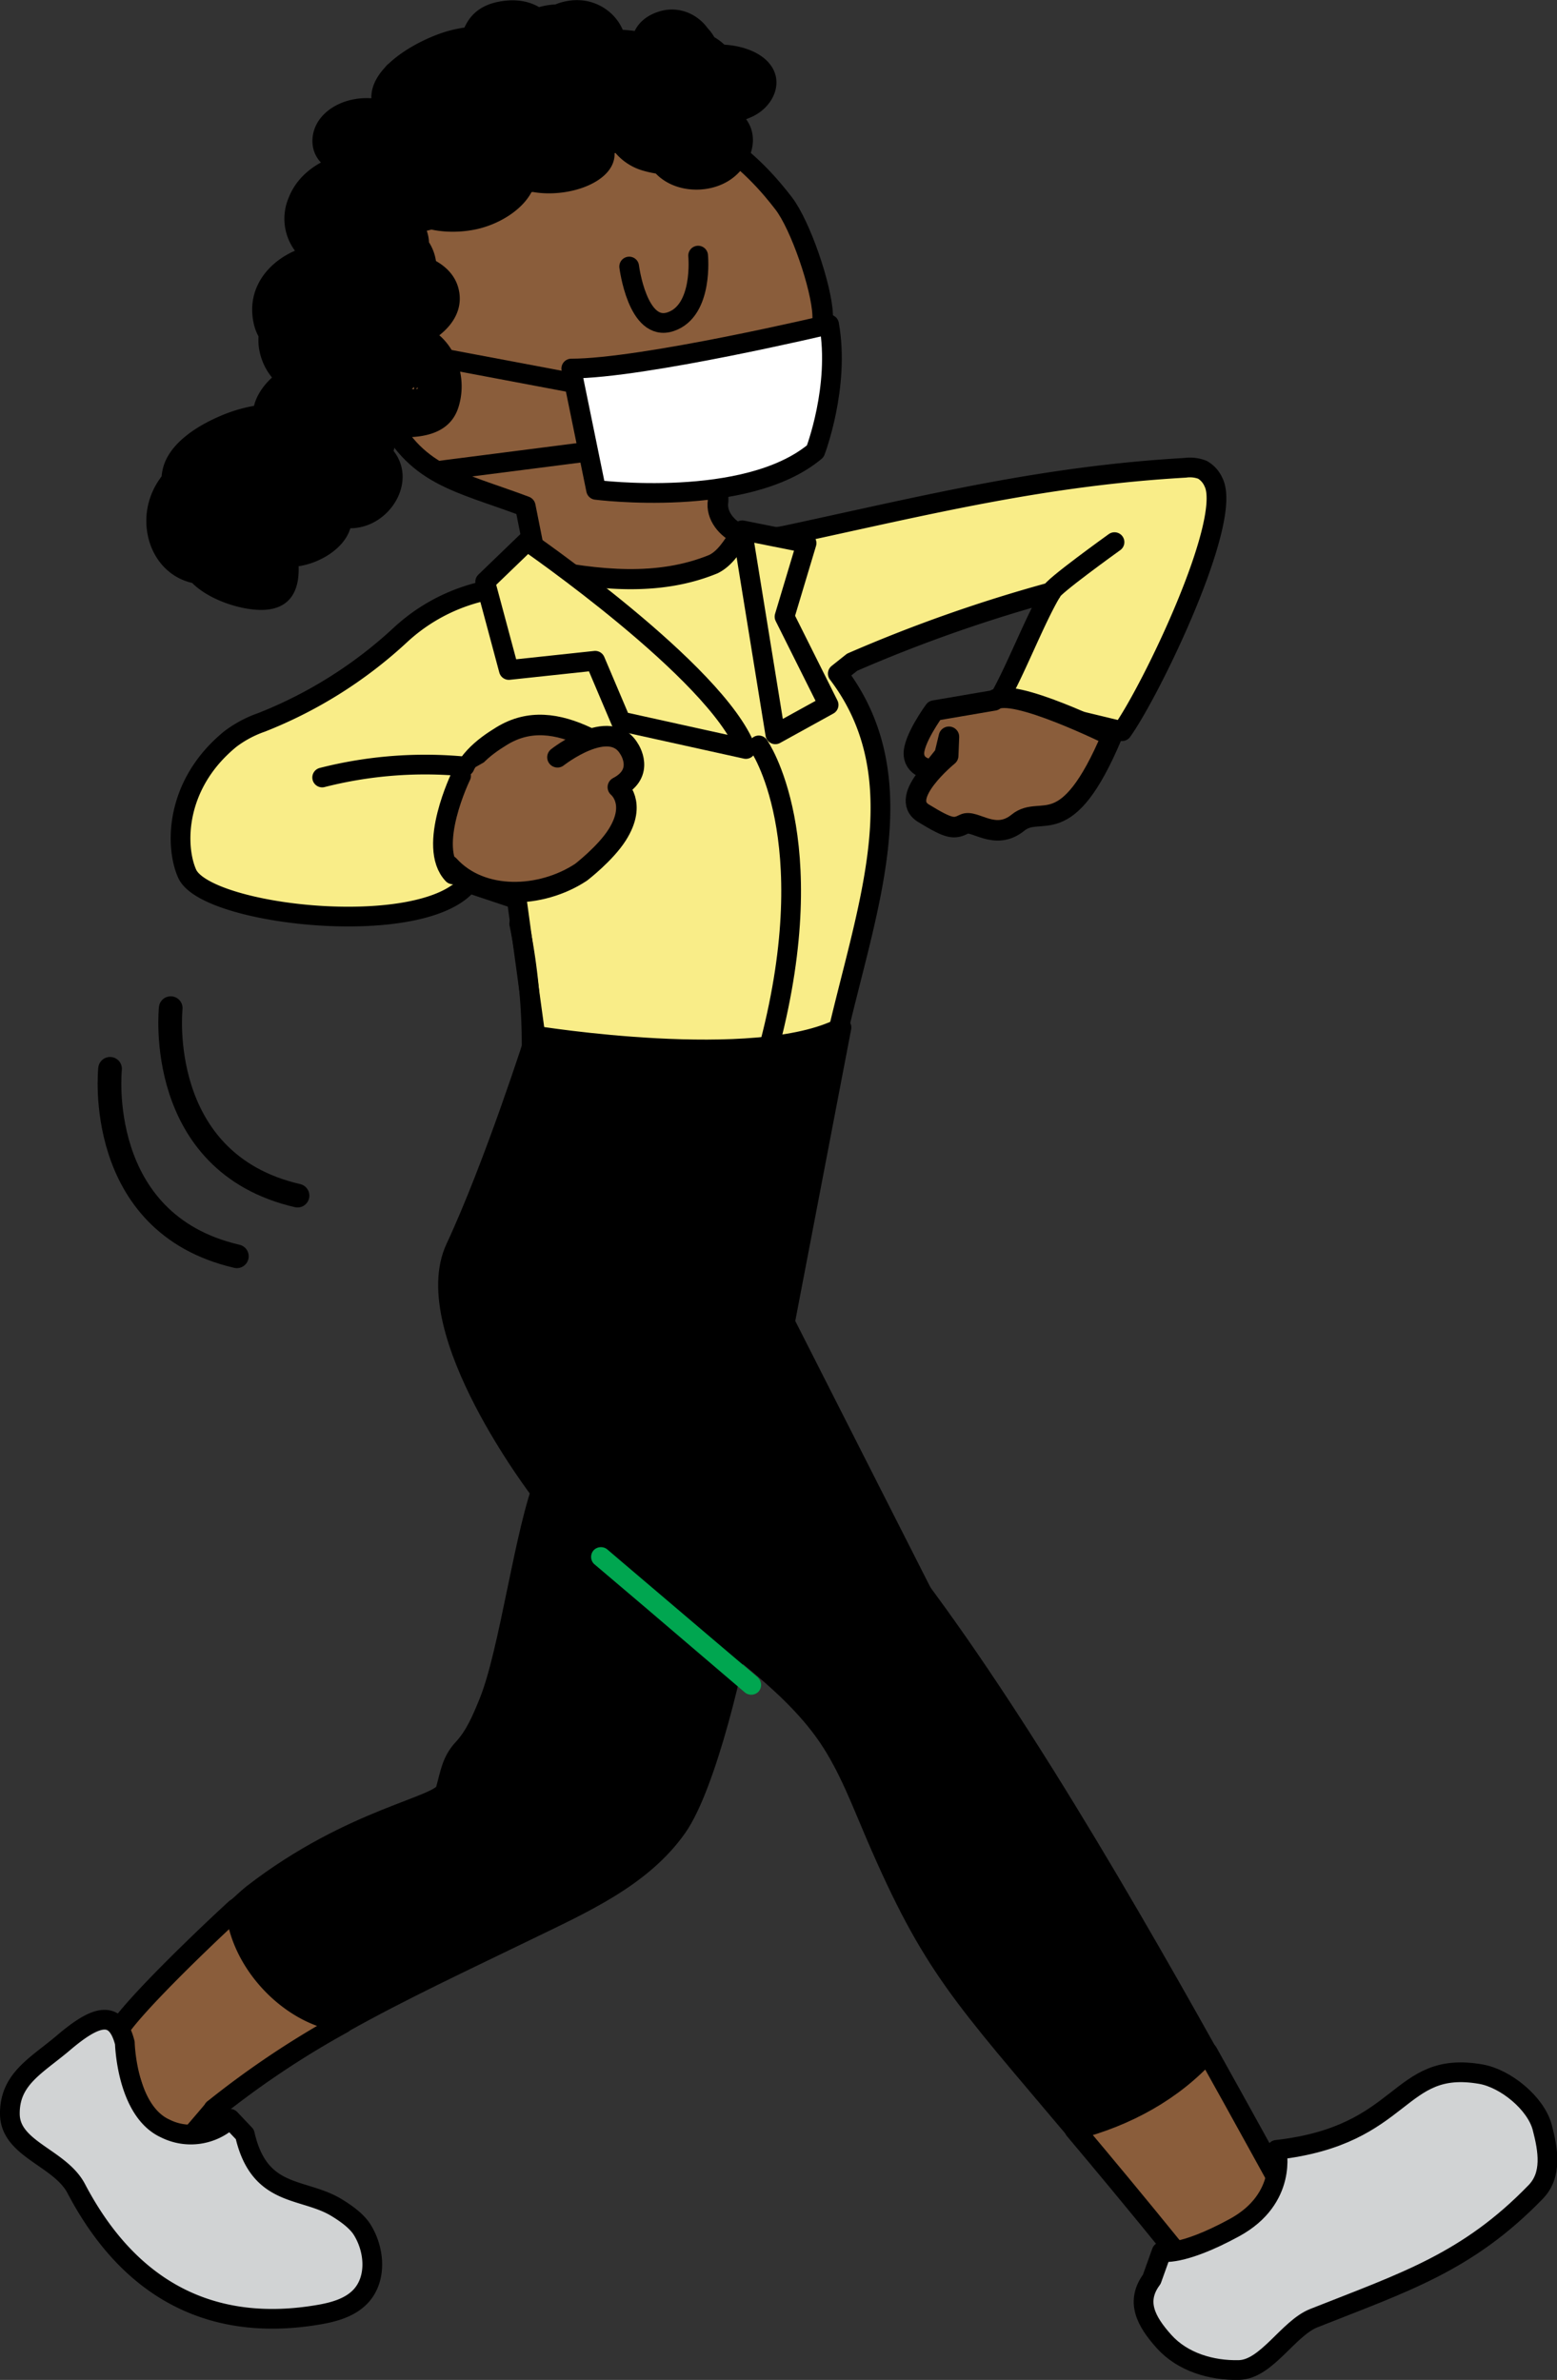
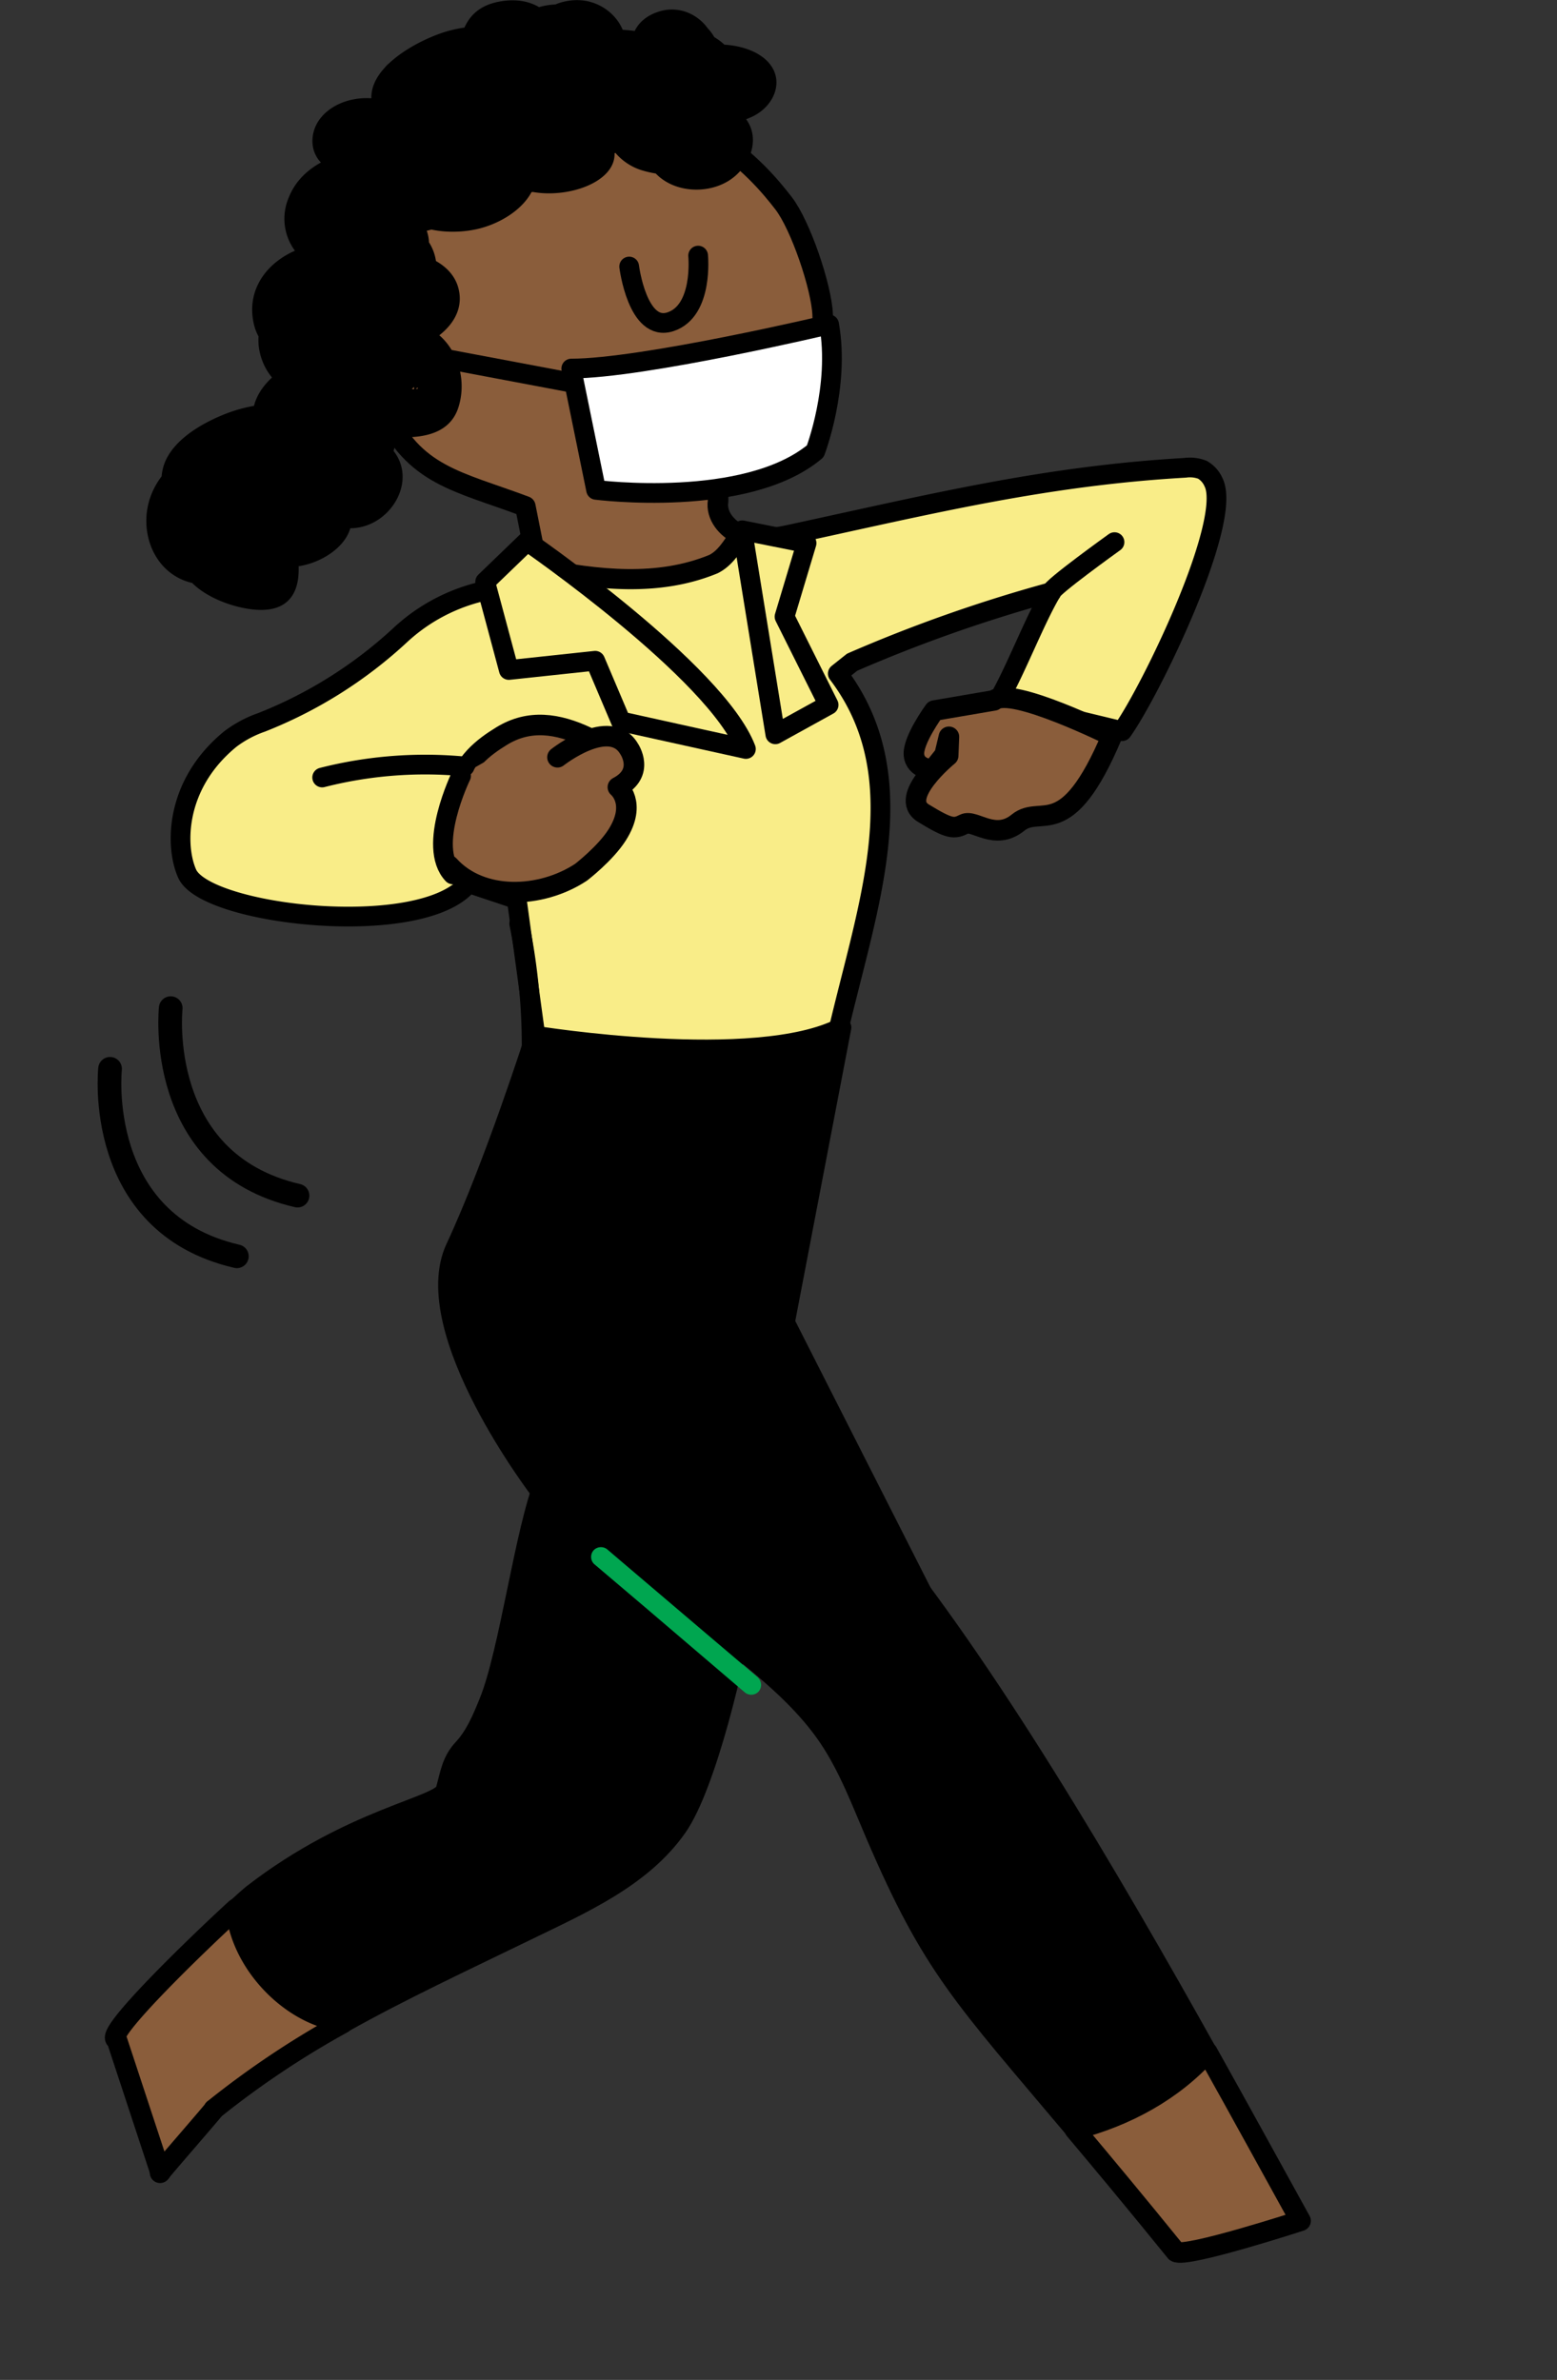
<svg xmlns="http://www.w3.org/2000/svg" id="Layer_1" data-name="Layer 1" viewBox="0 0 394.73 603.44">
  <rect x="0" y="0" width="394.73" height="603.44" fill="#333333" stroke="none" />
  <defs>
    <style>.cls-1{fill:#ffd3b9;}.cls-1,.cls-11,.cls-2,.cls-3,.cls-4,.cls-5,.cls-6,.cls-8,.cls-9{stroke:#000;stroke-linecap:round;stroke-linejoin:round;}.cls-1,.cls-3{stroke-width:5.21px;}.cls-2,.cls-4,.cls-5,.cls-6,.cls-8,.cls-9{stroke-width:5px;}.cls-3,.cls-7{fill:#8a5d3b;}.cls-4{fill:#58835b;}.cls-5{fill:#f9ed88;}.cls-11,.cls-6{fill:none;}.cls-8{fill:#fff;}.cls-9{fill:#d1d3d4;}.cls-10{fill:#00a650;}.cls-11{stroke-width:6px;}</style>
  </defs>
  <path class="cls-1" d="M54.18,534.85l.1-.07S54.25,534.78,54.18,534.85Z" transform="translate(0 0)" />
  <path class="cls-1" d="M40.68,550.83v-.05C40.56,550.93,40.55,551,40.68,550.83Z" transform="translate(0 0)" />
  <path class="cls-2" d="M138.19,375.16c-5.22,12.81-9.05,43.65-14.27,56.47-1.7,4.18-3.47,8.46-6.55,11.77-2.93,3.14-3.27,6.39-4.43,10.53s-23.67,6.8-48.85,26.28c-.63.49-2.18,1.85-4.29,3.79,1.13,13,12.34,25.13,24.12,28.07,1,.33,2,.65,2.94.95,15.07-8.45,30.84-15.77,46.5-23.39,14.1-6.87,29.33-13.49,38.33-26.33,7.45-10.62,15-42.81,16.83-55.64Z" transform="translate(0 0)" />
  <path class="cls-3" d="M59.8,484c-10.29,9.43-34,32.4-30.2,33.16l11.07,33.62c1.13-1.49,13.7-15.89,13.61-16l-.1.07c.07-.07.09-.08.1-.07A227.62,227.62,0,0,1,86.86,513c-1-.3-2-.62-2.94-.95C72.14,509.13,60.93,497,59.8,484Z" transform="translate(0 0)" />
  <path class="cls-4" d="M139.42,151.06A21.11,21.11,0,0,1,135,139.74" transform="translate(0 0)" />
  <path class="cls-3" d="M180.92,143.07c3-1.5,4.76-4.51,6.76-7.52-3.43-1.47-6.21-4.86-5.63-8.49l0-5.29,8.26-3.08c13.57-6.75,18.87-23.77,18.25-38.92-.29-7-5.61-22.69-9.93-28.26-5.87-7.59-25.86-32.16-60.81-21-12.82,4.1-28,15.3-36.35,25.86C92.3,68,91.07,90.46,97.26,103.91c7.71,16.77,18.64,18,35.92,24.49l3.13,15.69C151.41,147.13,166.85,148.87,180.92,143.07Z" transform="translate(0 0)" />
-   <path class="cls-5" d="M307.65,122.28a6.78,6.78,0,0,0-2.78-3.15,8.69,8.69,0,0,0-4.39-.52c-35.64,2.06-64.28,9.15-99.18,16.7-4.05.88-8.29,1.79-12.29.71a9.58,9.58,0,0,1-1.33-.47c-2,3-3.76,6-6.76,7.52-14.07,5.8-29.51,4.06-44.61,1l1,4.82-2.41-.1a45.94,45.94,0,0,0-33.29,12.11,112.22,112.22,0,0,1-35.3,22.26,28.75,28.75,0,0,0-7.92,4.23c-14.18,11.59-14,27.34-10.94,34.14,4.8,10.68,59.9,16.83,71.32,2.38L131,228l5.12,37.4L193.28,350c2.21-24.68,13-60.88,18.42-85.07,7.61-34.09,21.21-67.1.7-94.13l3.63-2.89a373.78,373.78,0,0,1,50.52-17.79c-4.19,7-9.41,20.69-13.6,27.67l31.53,7.6C291.77,175.19,312.59,132.11,307.65,122.28Z" transform="translate(0 0)" />
+   <path class="cls-5" d="M307.65,122.28a6.78,6.78,0,0,0-2.78-3.15,8.69,8.69,0,0,0-4.39-.52c-35.64,2.06-64.28,9.15-99.18,16.7-4.05.88-8.29,1.79-12.29.71a9.58,9.58,0,0,1-1.33-.47c-2,3-3.76,6-6.76,7.52-14.07,5.8-29.51,4.06-44.61,1l1,4.82-2.41-.1a45.94,45.94,0,0,0-33.29,12.11,112.22,112.22,0,0,1-35.3,22.26,28.75,28.75,0,0,0-7.92,4.23c-14.18,11.59-14,27.34-10.94,34.14,4.8,10.68,59.9,16.83,71.32,2.38L131,228l5.12,37.4L193.28,350c2.21-24.68,13-60.88,18.42-85.07,7.61-34.09,21.21-67.1.7-94.13l3.63-2.89a373.78,373.78,0,0,1,50.52-17.79c-4.19,7-9.41,20.69-13.6,27.67l31.53,7.6C291.77,175.19,312.59,132.11,307.65,122.28" transform="translate(0 0)" />
  <path class="cls-6" d="M131.63,234.2A151.44,151.44,0,0,1,129,306.37" transform="translate(0 0)" />
  <path class="cls-2" d="M306.1,520.39C281,475.44,249.77,422.27,221.4,388c-10.18-12.29-20.87-24.16-31-36.51l-68.6-36.28c-5,21.39,4.28,44,18.28,60.92s32.36,29.58,49.38,43.49c7.63,6.23,15.12,12.85,20.61,21,5.08,7.57,8.29,16.21,11.89,24.59,14.41,33.55,21.86,40.7,50.5,74.71C285.53,536.61,297.45,530.06,306.1,520.39Z" transform="translate(0 0)" />
  <path class="cls-3" d="M306.1,520.39c-8.65,9.67-20.57,16.22-33.62,19.56,7.09,8.43,15.48,18.5,25.61,31,2.46,1.64,31.63-7.85,31.63-7.85C322.83,550.65,314.83,536,306.1,520.39Z" transform="translate(0 0)" />
  <path class="cls-3" d="M148.79,186.89c-7.42-3.48-14.58-4.55-21.57-.28-4.54,2.77-10.1,6.92-11,13.68" transform="translate(0 0)" />
  <path class="cls-7" d="M119,196.79s-10.76,15.37-2.57,24.08,26.9-11,26.9-11L147.72,195s-6.14-9-12.55-7.17-14.6,6.66-14.6,6.66" transform="translate(0 0)" />
  <path class="cls-3" d="M113.83,219.45c8.15,9,23.3,8.42,33.47,1.72,0,0,6.17-4.74,9.17-9.48,5.15-8.13.17-12.1.17-12.1,7-3.64,2.87-9.68,2.87-9.68-4.89-8.38-18.18,2.1-18.18,2.1" transform="translate(0 0)" />
  <path class="cls-6" d="M159.51,67.58s2.1,16.78,10.48,14,7-16.77,7-16.77" transform="translate(0 0)" />
  <path class="cls-8" d="M210.19,82.26S163,93.45,144.83,93.45l6.29,30.76s38.1,4.89,55.57-9.79C206.69,114.42,213,98,210.19,82.26Z" transform="translate(0 0)" />
  <line class="cls-4" x1="144.48" y1="96.94" x2="94.5" y2="87.51" />
-   <line class="cls-4" x1="147.52" y1="114.72" x2="110.78" y2="119.43" />
  <path class="cls-2" d="M135.74,262.61s55.92,9.09,77.59-2.09L199,335.31l36.71,72.36s-34.65-14.54-81.44-2.11c-27.62,7.34-17.13-27.26-17.13-27.26s-31.46-40.89-21.67-61.86S135.74,262.61,135.74,262.61Z" transform="translate(0 0)" />
  <path class="cls-4" d="M81.68,197.14a105.68,105.68,0,0,1,36.12-2.8" transform="translate(0 0)" />
-   <path class="cls-6" d="M192.36,189s16.43,23.3,2.8,75.73" transform="translate(0 0)" />
  <path class="cls-3" d="M252,177.59l-15.12,2.58s-5.54,7.57-5.17,11.26,4.8,3.69,4.8,3.69l2.95-3.69,1.11-4.61-.19,4.79s-12.91,10.52-6.27,14.58,7.75,4.06,10.33,2.76,7.75,4.43,13.65-.37,12.18,5.54,23.8-22C281.85,186.63,256.39,173.9,252,177.59Z" transform="translate(0 0)" />
-   <path class="cls-9" d="M292,577.92c-4.16,5.61-1.54,10.62,3.13,15.81s12,7.38,19,7.2,12.46-10.58,18.95-13.15c23.07-9.14,39-14.19,56.25-32,4.19-4.33,3.19-10.49,1.67-16.32-1.6-6.17-9.32-12.47-15.6-13.55-21.35-3.7-18.92,15.5-51.76,19.2,0,0,2.87,12.32-10.67,19.71s-18.48,6.15-18.48,6.15Z" transform="translate(0 0)" />
-   <path class="cls-9" d="M31.65,518c-2.22-8.66-7.39-7-15.6,0C9.24,523.77,2.4,527.11,2.5,536.05s12.69,11,16.83,18.88c14,26.69,35.33,36.4,61.31,32,4-.67,8.21-1.82,10.93-4.83,4-4.46,3.42-11.7.22-16.79-1.31-2.06-3.73-3.9-6.49-5.58-8.52-5.16-19.57-2.37-23.23-18.55l-3.73-3.94a14.43,14.43,0,0,1-16.43,2.46C32.06,535.23,31.65,518,31.65,518Z" transform="translate(0 0)" />
  <path class="cls-4" d="M266.55,150.13c-.27-1,16-12.67,16-12.67" transform="translate(0 0)" />
  <path class="cls-6" d="M116.89,196.71s-8.76,17.95-2.08,25" transform="translate(0 0)" />
  <path d="M183.85,35.54,180.47,38q-.37-3.74-2-2.41c-.27,0-1.56.45-2,.51a8.74,8.74,0,0,1-1.45-.21l-4,.45q3.84-4.5.85-4.16a25.22,25.22,0,0,0-6.16-.62c-.38,0-2.27-.19-2.26.9,0-.26,3.51,1.7,3.56,1.73V23.85c-2,1.37-4.74,3.51-7.26,2.67a19.32,19.32,0,0,1-2.25-1.9c.07.79,1.18-.66.91-.45,1-.74,1.86-.38,2.89-.66a4,4,0,0,1,1.51.42l.62-2.82a23.74,23.74,0,0,1-3.89.22,7.23,7.23,0,0,1-3.52-1.92l-1.22,9.42a16.66,16.66,0,0,1,10-2.35c.91.08,2,.53,2.86.55l.72.23c1.88.84,3.37-.18,4.49-3.06a16.64,16.64,0,0,0,2.77-.65l.29.05q1.69.42-.6-2.56a13.67,13.67,0,0,0-2.09,1.1A16.7,16.7,0,0,1,168,23.49a17,17,0,0,1-5.56-.64c-3.52-.81,1.9-3.22-4.74,1.82-4.43,3.36-13.2,4.67-19.48,4.72-1.59,0-3.41-.52-4.91-.42-1.34.1-1.27-1.68-1.45.54s0,.6,1.05.59,2.39-1,3.4-1.18c1.24-.28,2.58-.11,3.74-.37,0,0,.89,1.5.11-.5-.44-1.12-1.92,0-3.19.32a34.61,34.61,0,0,1-5.81,1c-2.44.19-2.88-.88-1.71,2.24,1.28,3.45.19,1.57,2.21,2.12a15.09,15.09,0,0,0,2.41.13l.64.14c1,.43,1.1,0,.35-1.43-1-.19-2.31,1.67-4,.93-.6-.26-.63-1.07-.92-1.27.2.14-.61-.43-.46-.38-1.56-.58.26.06-1,.33-1.67.36-3.24,1.44-5.06,1.75a33.41,33.41,0,0,1-7.54.35c-1.28-.07-2.6-.38-3.86-.43-2.18-.08-1.8-1.61-1.78,2.06,0,3.46-.12,2.39,2.37,1.83.8-.18,1.62-.36,2.43-.46a29.59,29.59,0,0,1,12.91,1.29,22.43,22.43,0,0,0,3.11,1.23c1.46.06.8,2.62,1.13-1.54.28-3.43-.14-1.76-2.23-.9a17.17,17.17,0,0,1-2.54.84s-5.53.51-5.36.22c-.48.82,1.24,1.89,1.47,1.9.84,0,2.63-1.25,3.64-1.56A19,19,0,0,1,134,38a17.94,17.94,0,0,1,3.35.5c2.32.58,3,2.35,2.89-1.22-.16-4.23.41-1.77-1.25-1.71a27.49,27.49,0,0,0-4,1.18c-1.16.58-1.15-1.13-.94,1,.18,1.76,1.49.74,3.11.8,2.18.08,3.84,1.42,5.81,1.76l.64.45q2.7,2.3.78-4.6c-.59-.21-2.54.59-3.25.65a23.85,23.85,0,0,0-3.28,0l-1.64-.34c-.53,2.31-.13,3.15,1.19,2.49,1.45.37,4.82-1.7,6.07-.17l-1.76-4.24c-.14-1.19-.77-.18-2,.35a30.67,30.67,0,0,1-3.8,1.35A33.3,33.3,0,0,1,128,37.44a36.39,36.39,0,0,1-15.64-3l1.43,11c1.51-.86,8.07-5,9.57-2.25.86,1.59-2.12,2.39-3.75,2.9-2.71.85-7.13,1.83-9.68-.07-.77-.58-1.07-2.26-1.22-2.39-1.54-1.38-.88,0-1.24.29s-.44,1.16-.74,1.46c-.87.87-2.88,1-4,1.13-1.44.11-3.18-.41-4.58-.21-1.14-.64-1.58-.42-1.34.67-.32,1-.07,1.19.73.55,0,0,8.08.8,7.63,1.43-.3-2.71-1-3.19-2.26-1.46l-1.22.84a15.93,15.93,0,0,1-4.77,2.06c-1.45.38-2.94.22-4.36.52a1.72,1.72,0,0,1-1.2-.2q-2.09,5.2.82,4.86a11.93,11.93,0,0,0,3.3.2c.74.36.88-.05.43-1.22a3.92,3.92,0,0,1-1.3,1.23c-1.19.46-2.16,1.2-3.43,1.56L90,57.59q-3.79-.09.78,5.25c.73.06,2-.67,2.83-.71s2.45.51,3.26.42c.37.28.41.11.09-.51,0-.8-.22-.85-.68-.16-.62,0-2.26,1.16-2.9,1.38s-1.36.37-2,.52L93,68a18.68,18.68,0,0,1,2.45-.82c1.88-.22,3.87-.11,2.63,1.84-1.87,3-8.21,1-10.67.38l2.64,10a13.52,13.52,0,0,1,10.17-3.92c1,.07,2.87.9,3.8.8,1.23,1.07,1.39.61.5-1.36A12.66,12.66,0,0,1,102,76.55c-2.12,1-4.22.73-6.32,1.37L94,77.82q-2.76,7.82,1,6.22c.51,0,1,0,1.54,0q2.84,1.26.74-2.92c-.42-.29-1.81.75-2.71,0l.94,7.27c.61-1.23,1.41-.27.72,1.11-1.57,3.15-5.61.63-7.23-1L90,95.73c.4-.8.2-.68-.61.35a8.07,8.07,0,0,1,1-.59c.7-.15,1.43-.52,2.13-.73a30.38,30.38,0,0,1,6.56-1.16c4.08-.26,5.51-.65,5.83,4.09,0,.31.29,3.29.48,1.36.15-1.41,1.57-.27-.65-.38-1.79-.1-3.59.06-5.39-.06a41.32,41.32,0,0,1-6-.85c-.92-.2-1.82-.45-2.73-.7s-.9-.64-.72-.24l.61,4.62c0-.17-2.65,3.84-.28,2.3.4-.26,1.4-2.95.07-3-1.68,0-3.5,3.29-3.85,4.47a8.36,8.36,0,0,0,.18,4.75,10.88,10.88,0,0,0,.92,2.17c1.69,2.9-1,.52,1-2.5l3.59-2.75c2.24-.58,2,0-.14-.88-1.27-.57-2.53-1.2-3.78-1.82-.56-.28-2.78-1.82-3.38-1.74-1.49.22,1.91-3.51.52,1.49-.17.6-1.2.65-1.33,1-.54,1.34.56,5.36.74,6.91s.35,3,.46,4.49c.08,1-.41,4.52.08,5.17h0q-2.47.48,4.31-2.36c.26.45-4.2-4.92-.78-.38-.66-.87-2.54-1.62-3.45-2.27a94.74,94.74,0,0,0-7.76-5.59c-.94-.54-2.34-1.52-3.39-1.55-2.42-.06-.92,4.15.89,4.68a6.57,6.57,0,0,0,2.38,0c.24,0,2,.36.92-.09-.67-.3,0,.25.37.57A24.76,24.76,0,0,0,82,117c1.92,1.13,4.06,1.85,6,3a15.13,15.13,0,0,0,2.19,1.49c1.3.4,0-.42-.13-.37-2,.48-1.34,1.21-3.75-.18s-4.13-3.34-6.14-5.07c-1.6-1.38-3.71-3.41-6-3.38-2.79,0-2,3.88-3.53,5.9a13.06,13.06,0,0,1-2.31,2.39,19.87,19.87,0,0,1-7.38,3.72c-3,.81-2.64-.44-1.72,3.86,1.34,6.22-.37,2.68,2,2.86a23,23,0,0,1,5.53.64,46.47,46.47,0,0,0,8.49,1,16,16,0,0,0,3.34.41c2.43-.47-2.41-9.1-2.78-5.32a5.45,5.45,0,0,0,.74,3.86c.45.6.21,1,.36.48.6-2.05-.17-1-1.69-.68-2.36.56-6.07.08-8.71-.42A36.76,36.76,0,0,1,61.75,130c-.67-.22-1.82-1.43-1.49-.29l-1.55,5.83c1.4-1.22,2.84.71,3.39,1.72a21,21,0,0,1,1.5,4.67c.47,1.93-.24,3.36,1.74,1.85s.66-1-.79-1.35a21.08,21.08,0,0,1-3.66-1.17c-.94-.39-2.4-1.65-3.35-1.76a.4.4,0,0,0-.45-.22q.77,5.91-3.36,2.72l.94-7.27c-2.84,3.62-6.19,0-5.55-3.68a8.53,8.53,0,0,1,3.65-5.2c1.13-.82,2.66-1.11,3.73-1.88,1.77-1.27.17-5.1-2-5.23a12.09,12.09,0,0,0-2.3.65c-.87.91.31,2,1.62,1.56.94-.29,2.11-1.78,3.05-2.39a28.63,28.63,0,0,1,4.08-2.2A26.86,26.86,0,0,1,77.48,115l-3.59-8.82c.74-.72,1.44-.8,2.12-.21a2.73,2.73,0,0,1,1.37-1.88c1.26-1.08,3-1.11,4.42-1.7a4.46,4.46,0,0,1,1.36-.23q-2.2-6.37,2-5.81a8.31,8.31,0,0,1,.46-2.75q1.42-1.87-1.34-.86l-4.4-5.78c.15,3-3.62.27-1.81-2.46,1.21-1.81,4.17-.81,5-1.67l.12-4.68L82,78.53c-.9-.06-2.08.66-3,.8-3.15.49-4-.35-1.73-3.25,1.89-2.37,5.62-3.69,8.44-2.32L83,67c2.27.76,3.55.4,3.83-1.06a3.31,3.31,0,0,1,.74-1.47C88,63.89,89.27,62.66,90,63l-2.15-8.21c-1,2.06-4.41,2.7-3.56-.48C85,51.79,90,50.65,92,50.2a31.09,31.09,0,0,1,10.88-.46c1.17.19,2.33.43,3.47.73q3.15,1.89,1.22-4.43c-.67-.37-4.35,1.17-5.22,1.18-3.38,0-5.33-1.58-2.26-4.31a20,20,0,0,1,8.64-4.12,24.55,24.55,0,0,1,19.56,3.82l-1.22-9.42c-1.58,1.4-3.95,3.35-6.26,3-1.61-.27-2.11-.75-1.47-2,1-1.94,5-1.7,6.67-1.55.91.08,1.86.44,2.75.47l1,.54q3.22-5.07.25-3.8a15.22,15.22,0,0,0-3.49.61,1.5,1.5,0,0,1-1-.1c-.44-.24-.5.07-.18.94,2.14-.62,3.81-2,6.16-2.38a19.17,19.17,0,0,1,13.35,2.67V21.14A8.71,8.71,0,0,1,142,22.46c-1.1-.42-1.67-.12-1.71.91a24.34,24.34,0,0,1,4.29-2,32.11,32.11,0,0,1,12.13-1.84,29,29,0,0,1,4.92.59c1.07.23,2.13.5,3.18.83,1.42.87,1.62.16.6-2.15-.08,0-3.4,1.36-3.87,1.49-1.23.3-2.47.56-3.71.76q-4.66-.5-.41,4s2.41-2.35,2.81-2.56a10.12,10.12,0,0,1,3.45-1,1.42,1.42,0,0,1,.25,1q4,.25,2.74-1.47c.69-.49.84-.9,1.7-1.32a8.08,8.08,0,0,1,5.24-.43c.19.06,2.08,1.39,2,1.37q4.7-2.22,2.42,3.27a9.3,9.3,0,0,1,2.72-.47c1.71-.11,4.63-.1,5.82,1.41l-1.75-4.25q1.83-2.28.23-1.58c-.44.13-.87.25-1.31.36-1.24.13-2.47.62-3.71.78a30.61,30.61,0,0,1-7.71,0,31.82,31.82,0,0,1-14.12-5.62l-1.44,11,.85-.19L153,24.59l.79.57L151,21.57l.3.94.61-4.62c-1.24,2.65-7.1,4.23-9.53,4.9a30.57,30.57,0,0,1-5,1c-1,.1-3.82-.4-4.6.08-2.4,1.48.72,2,2.12,1.44l1.48-.11q.48-7.37-3-5.41c-1.55-.35-4.19.63-5.79.72a51.93,51.93,0,0,1-5.58,0,40.35,40.35,0,0,1-5.79-.72,6.92,6.92,0,0,1-2.2-.56q-3.36-1.54-1.41,6.22c.8.51,4.2.67,5.24,1a15.86,15.86,0,0,1,3.38,1.4l-.59-4.33c-.17-.13-3,.39-3.53.35a12.23,12.23,0,0,1-3.48-.75,11.78,11.78,0,0,1-6.19-5.29L105.27,26c3.74-2.31,8-.73,9.84,3.11l2.15-8.21A16.39,16.39,0,0,1,111.34,23c-1.72.22-3.9-.65-5.45-.36q-2.69-1.05,0,3.52a16.76,16.76,0,0,1,1.93-2A20.74,20.74,0,0,1,113,20.79c2.56-1.17,7-3,9.76-2.17-.77-.24,2.29,1,1.51.95,3,.28,3.08-1.12,3.65-2.78.51-1.48-.15-3.87.51-5.25-.84,1.77.31.17,1.85.45-.11-.49,0-.55.19-.18a7.4,7.4,0,0,1,.95,1.45c.31.6.38,1.62.8,2.09,2.55,2.8,9.1-5.19,11.26-1.39l.94-7.27c-1.08,1.16-.59,4.4,1.05,5.29.37.21.95-.26,1.4.13-.2-.17.43-.66-.1-.73-1.25-.16-.08.64.24.88l-1.22,9.43q-3.37-6.63-7.25-3.42c-1,.56-2,1.08-3,1.57a39.75,39.75,0,0,1-4.8,1.93c-1.6.52-3.23,1-4.87,1.34-1,.22-1.92.4-2.89.54-3-.24-4.75,1.81-5.19,6.16l-3-5.18c.11,2.41-2.19,3.4-4.24,4.16a16.64,16.64,0,0,1-3.41.83c-.51.06-12.31-.16-8.2,3.3l-1.76-4.24c0,1.48-2.08,2-3.29,2.38a18.1,18.1,0,0,1-3.17.77l-.9.13c-1.67,0-1.78,0-.32.26l1.76,4.24c-.69.92-.61,1.16.24.73a4.85,4.85,0,0,1,1.77-.3l1,.15c-.88-1.44-.25-2.1,1.87-2l2.65,10c2.73-3.43,6.79-4.07,10.89-5,5.48-1.21,11-2.39,16.44-3.58l32.89-7.15c7.05-1.53,4.71-11.17-1.6-11.78l-.73-.07,5.18,3c-.76,3.11-.37,4.18,1.19,3.21a11.15,11.15,0,0,1,2.27-.81l1.55-.38q2.61.06-.53-1.06l5.18-9c.25,0-.57,1.84-1,2-1.58.51-1.32-5.85,1.24-3.23l1.76,4.24q-3.17,1-2.55-1.14c-5.37,5.55,3.1,14.05,8.48,8.49,8.66-9-2-24.16-13-16.8-4.42,3-7,9.85-2.79,14.05,3.77,3.79,9.85,3.44,13.85.25,9.32-7.44,0-20.6-10.42-17.36-12.5,3.88-6.87,20.86,4.5,21.51,4.88.29,7-5.21,5.18-9-3.82-7.92-15.28-4.84-21.16-1.34-6.75,4-7.26,14.64,1.87,15.53L155.87,17.8l-36.76,8c-9.36,2-22.32,2.69-28.76,10.8C87.63,40,88.28,45.3,93,46.62c8.66,2.41,15.79-7.6,11.79-15.38C100.46,22.84,86.33,23,81,30.3c-2.67,3.68-2.48,9,1.4,11.79s9.13,2,13.43.89C102.62,41.23,114,33.25,108,25c-5.9-8-17.36.79-15,9,2.85,9.74,16.29,8.39,23.44,5.22,6.34-2.8,16-13.86,7.43-19.85-8.17-5.7-16.57,7.23-9.54,13.54,7.64,6.84,22.94-.1,30.26-4.36,4.49-2.6,9.4-7.07,7.38-12.88-1.69-4.85-7.87-7.68-12.23-4.43-2.72,2-4.59,6.81-1.22,9.43A12.38,12.38,0,0,0,157.37,17c3.85-7-.87-15-8.32-16.67-7.16-1.57-16.1,3.29-15.56,11.47a9.27,9.27,0,0,0,7.8,8.32c4.62.84,8.58-1.64,11.61-4.91a6.16,6.16,0,0,0,.94-7.27C149.57.4,139.45-.68,132.47,3.68c-7.35,4.59-10.17,16.1-.67,20.15,9,3.84,14.1-5.51,11.53-13.11-2.75-8.1-8.82-12-17.27-10.21-6.57,1.43-9.1,6.06-9.71,12.28a8.49,8.49,0,0,1-.22,1.63c-.38,2.1-.85,3.64-.48,5.79.71,4.12,3.54,8,7.65,9.31,8.86,2.75,14.86-6.43,12.21-14.31-3.21-9.53-14.82-9.6-22.81-7.08C105.19,10.49,90.46,18.46,95,28.43s20.89,6.92,28.35,2.83c3-1.64,3.53-5.35,2.15-8.2-4.64-9.6-17.29-12.95-26.25-7.43a6.1,6.1,0,0,0-2.16,8.21,24.07,24.07,0,0,0,17.15,11.68c6.86,1,18.12-1,18.36-9.8s-12.25-11.86-19.11-12.23c-3.57-.18-7.1.6-9.27,3.67a8.2,8.2,0,0,0,1.21,10.61c6,5.81,18.25,5.26,25.88,4.37,6.41-.74,17.2-4.68,14.2-13.46-2.73-8-15.16-6.34-20.4-2.07-6.37,5.2-5.59,14.93,2.27,18.14,8.36,3.41,20,0,27.46-4.12,3.94-2.15,8.79-5.37,8.21-10.51-.55-4.87-4.91-7.32-9.42-6.3-5.38,1.21-5.42,8.23-1.43,11,10.64,7.28,26.33,10.31,38.44,4.79,6-2.76,8.85-10.15,3-14.9-5-4-13.94-4.24-19.65-2.09-6,2.26-9.11,8.94-5.24,14.48a10.32,10.32,0,0,0,15,2.21c4.68-3.92,4.94-11.18,1.58-16-3.79-5.49-11.22-7-17.45-5.9C162,8.41,156.2,12.39,154.93,18.5c-1.2,5.77,2.35,12.33,8.09,14.06,13.59,4.07,17-16.52,5.9-21.77-9.87-4.66-30.51,7.55-21.6,19.1,4.34,5.63,14.18,3.22,19.88,1.24s11.66-7.15,9.73-14c-2.07-7.3-11.36-8.84-17.74-9.47a42.8,42.8,0,0,0-23,4.25c-6.53,3.28-10.16,10.51-5.65,17.12,4.83,7.09,13.81,6.25,20.44,2.45a6.06,6.06,0,0,0,0-10.36,31.29,31.29,0,0,0-21.86-4c-6.54,1.21-14.68,4.87-15.51,12.29-2,17.59,30.95,16.4,27.84,1C140,23.48,132.1,21,126,20.55c-7.4-.51-15.46,2.47-18.22,9.93-2.4,6.47.71,13.1,6.73,16.15,7.46,3.76,15.3.12,21-5,3.06-2.71,1.79-7.4-1.22-9.42a36.29,36.29,0,0,0-37.81-1.41c-5.72,3.3-10.85,8.8-10.23,15.84.55,6.27,6,11,11.88,12.14s15.52-.16,19-5.74c3.9-6.32-1.6-12.39-7.61-14.18C98.16,35.52,78.37,37.15,73.24,50a13.64,13.64,0,0,0,25,10.92c1.35-2.77.92-6.67-2.15-8.21-10.09-5-22.19,3.8-21.31,15,.84,10.72,17.42,13.88,19.78,2.52.51-2.44-.3-5.58-2.76-6.77-12.13-5.87-30.95,3.46-27.44,18.73,1.57,6.78,8,9.79,14.45,9.28,6.15-.49,15.6-3.19,15.47-10.8-.14-8.07-9.61-11.09-16.22-9.43-7,1.74-12.64,7.72-12.55,15.17.09,6.89,5.33,13.72,12.51,14.07,7.52.37,14.23-5.92,13.86-13.49-.12-2.48-1.76-5.28-4.41-5.79C75,78.75,68.34,97.59,76.82,105.66s23.32-4,14.14-12.77c-7.94-7.58-24.13.48-26.52,9.86-3.08,12,13.09,20.91,19.81,9.46,1.89-3.22.22-7.94-3.58-8.81a39.33,39.33,0,0,0-23,1.34c-6.42,2.45-15.26,7.35-16.54,14.85-3,17.47,28.37,13.6,25.48-1C65.14,111,56.14,111,50.53,113.44c-6.56,2.85-12,8.41-13.19,15.67-1.12,6.79,1.66,14.19,8,17.47,5.82,3,13.71,1.84,17.83-3.41a6.37,6.37,0,0,0,.94-7.27c-4.58-9.71-20.52-3.36-18.38,6.75,1.6,7.6,13.59,12,20.47,12,12,0,10.29-12.91,7.49-20.66-3.57-9.89-15-14.42-23.44-7a6,6,0,0,0-1.55,5.84c2.71,9.54,17.47,11.43,25.75,10.88,8.57-.57,19.47-8.81,12.43-18l.61,4.62c3.88-9.54-11.45-9-16.28-9.82-4.37-.74-8-2-12.6-1.06-4.77,1-10,4.66-9.63,10.11,1,14,21.59,4.86,27.23.17,4.35-3.62,8-9.06,6.67-15-1.25-5.5-6.9-10.08-12.69-8.26a9.76,9.76,0,0,0-6.65,9.68,8.43,8.43,0,0,0,3.92,6.69A12.43,12.43,0,0,0,70.23,124q2.82.64.7-.24c.49.33.54.36.16.09,6.23,4.39,11.23,11.43,19.91,9.89s14.67-12.22,8.61-19.62a22.06,22.06,0,0,0-7.14-5.33,30.45,30.45,0,0,0-4.18-2,9.66,9.66,0,0,1-1-.56q2.27,2.6.62.49a6,6,0,0,0-2.15-2.16c-7.51-5.55-24.69-2.43-22.63,9.41.9,5.12,5.33,5.81,8.54,7.35,3.77,1.81,6.8,5.22,10.38,7.37,7.85,4.72,15,1.23,15.44-8.06.17-3.95-.6-7.86-.94-11.77-.39-4.36-.35-8.46-3.47-11.93-7.42-8.24-21.32-2.57-19.39,8.84C74.84,112.51,85,116.85,91,118.44c4.29,1.14,8.93-1.22,9.11-6a9.24,9.24,0,0,0-1.33-4.78l-.37-.74q-1.36-3.34-1.39,4c.88,0,2.55-1.91,3-2.49,8.42-9.85-6.44-19.86-15.72-16.18-5.84,2.31-7.28,9.32-2.51,13.55,2.93,2.61,7.31,3.44,11,4.06,7.65,1.28,20.31,3,23.4-6.49s-2.53-20.83-12.7-21.7c-6.8-.58-20.71.6-23.9,8-1.07,2.53-1.09,5.19.94,7.27,9.1,9.32,27.47,7.08,28.05-8.13C109.12,76.2,91,70.66,85.23,82.32c-1.13,2.27-1.14,5.46.93,7.28C91,93.81,97.76,95,103.42,91.51c5.37-3.27,7.86-10.7,3.07-15.62C102.71,72,95.72,71.2,90.76,72.81c-6,2-9.94,9.44-4.46,14.34,8.77,7.84,33.5-.48,29.91-14.09-1.77-6.71-9.84-9.39-16-9.57a26,26,0,0,0-18.65,7.43,6,6,0,0,0,2.65,10c9,2.25,19.76,2.43,24.84-6.9,4.27-7.82-.44-16.62-8.85-18.47-7.11-1.56-17,1.28-18.94,9.26C78.75,75.13,90.68,77,97.75,74.41s14-9.73,9.66-17.63C103.64,50,93.7,48.68,87,51.41c-3.58,1.46-6.82,4.16-7.48,8.16a8.87,8.87,0,0,0,6.68,9.77c6.87,1.8,16.65-2.71,20.1-8.8,4.81-8.47-2.63-16.19-11-17C88,42.9,76.75,47.31,81.23,56.65,89,72.92,126,55.15,114,40.92c-4.82-5.72-16.76-7.32-23.07-3.65-7.44,4.33-8.27,15.37,0,19.31,7.39,3.55,19.32,2.71,25.07-3.49,4.87-5.25,4.84-14.89-1.06-19.35C106.34,27.26,95.17,36.29,96.71,46c1.81,11.37,14.3,14.17,23.9,12.16,8.84-1.85,19.19-9.66,14.09-19.8-5.48-10.89-18.32-8.3-26.93-3.34-4.92,2.84-3.06,9.09,1.43,11a45,45,0,0,0,23.63,3c6.71-.93,17.18-3.34,20.23-10.22,7.05-15.82-30.55-17.46-28.59.35,1.83,16.58,38.35,10.29,30.14-4.21-6.89-12.16-39.2-10.89-31.48,6.66,7.09,16.11,37.55,1.37,25.59-10.64-8.75-8.78-38.5-6.35-37.68,9.75.39,7.48,8.34,10.46,14.78,9.91s18.3-3.88,17.87-12.38c-.41-8-10.59-11.2-17.09-12.36-7.1-1.27-16.65-1.44-23,2.59-6.61,4.21-5.41,13.09,1.68,15.95,7.29,2.94,17.59,2.77,25,.26,7.08-2.4,12.76-9.09,10.34-16.87-2.06-6.62-10.2-9.17-16.11-6.06-6.17,3.24-7.88,11.19-4.49,17.11,3.67,6.41,11.76,8.36,18.39,5.66,6.42-2.62,11.08-10.24,7.16-16.81-3.51-5.88-12.88-7-19-5.39-6.82,1.84-11.26,10.6-5.79,16.31,5.07,5.28,15.71,2.66,21.77.65,7.07-2.35,12.26-8.56,8.21-16s-13-7.63-20.22-5C124,20.63,117.43,25.91,121,33.63c3.11,6.73,11.53,7.88,18.08,7.74,7.61-.18,16.59-1.33,23.15-5.5,5.72-3.63,9.53-10.7,5.82-17.14-3.13-5.43-10.44-8.3-15.67-4-5.78,4.77-3.48,12.68,1.68,16.85,5.89,4.75,14.77,4.82,21.68,2.45,6.6-2.27,15.24-8.16,11.16-16.21-7.06-13.89-32.47-2.65-24.57,12.06a9.79,9.79,0,0,0,16.74.86c5-7.19-1.36-13.35-8.18-15.29a28.69,28.69,0,0,0-22.06,3c-3.25,1.86-4.07,6.81-1.22,9.42,5.8,5.32,14.61,7.55,21.86,3.66,7.55-4.05,6.59-13.59-.31-17.83-6.29-3.86-15.3-2.88-19.95,3s-3.64,15.26,3.58,18.7c7,3.33,15.8-1.24,15.75-9.37a10.71,10.71,0,0,0-15.67-9.3c-6.89,3.68-6.69,13-1.65,18.14,6.21,6.33,15.47,3.76,21.92-.67,3.69-2.54,4-7.89,0-10.36-6.21-3.8-15.56-5.51-19.2,2.64-3.13,7,1.8,14.51,8.66,16.66,6.35,2,17.33,2.37,19.84-5.45,2.16-6.75-4.8-13.84-11.54-12.2-7.25,1.75-9.86,10.79-6,16.79,4.1,6.36,13.59,7.38,19.75,3.61,5.83-3.57,8.88-11.87,3.22-17.09a9.49,9.49,0,0,0-15.6,3.54c-2.86,7.18,8.74,10.3,11.57,3.19Z" transform="translate(0 0)" />
  <path class="cls-5" d="M133.64,137.25s48,33.09,55.46,52.66l-31.69-7-6.52-15.37L129,169.88l-6-22.37Z" transform="translate(0 0)" />
  <polygon class="cls-5" points="188.17 134.46 196.56 186.19 210.07 178.73 198.89 156.36 204.48 137.72 188.17 134.46" />
  <path class="cls-10" d="M192.25,425.42l-12.9-10.95L158.81,397l-4.69-4a2.56,2.56,0,0,0-3.54,0,2.52,2.52,0,0,0,0,3.53l12.9,10.95L184,425l4.69,4a2.57,2.57,0,0,0,3.54,0,2.52,2.52,0,0,0,0-3.53Z" transform="translate(0 0)" />
  <path class="cls-11" d="M27.9,271s-4.2,39.15,32.15,47.54" transform="translate(0 0)" />
  <path class="cls-11" d="M43.28,255.62s-4.2,39.15,32.15,47.54" transform="translate(0 0)" />
</svg>